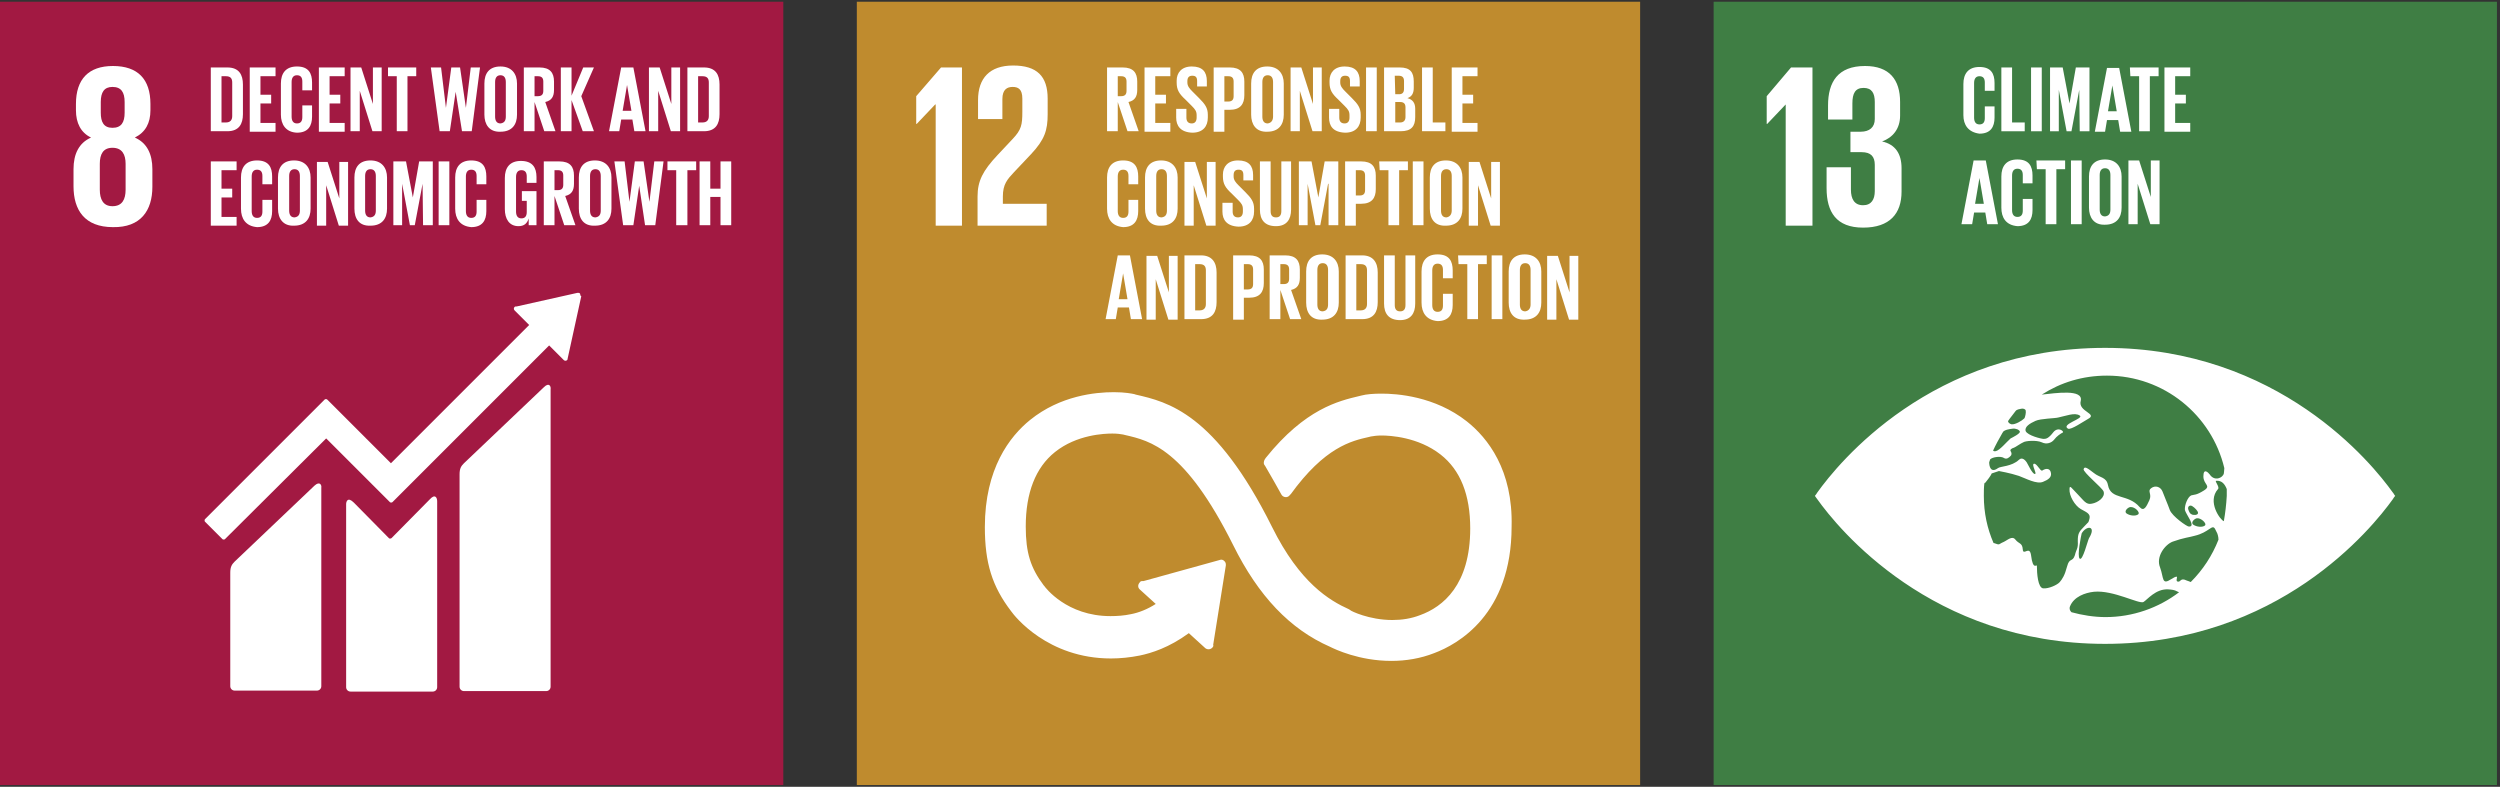
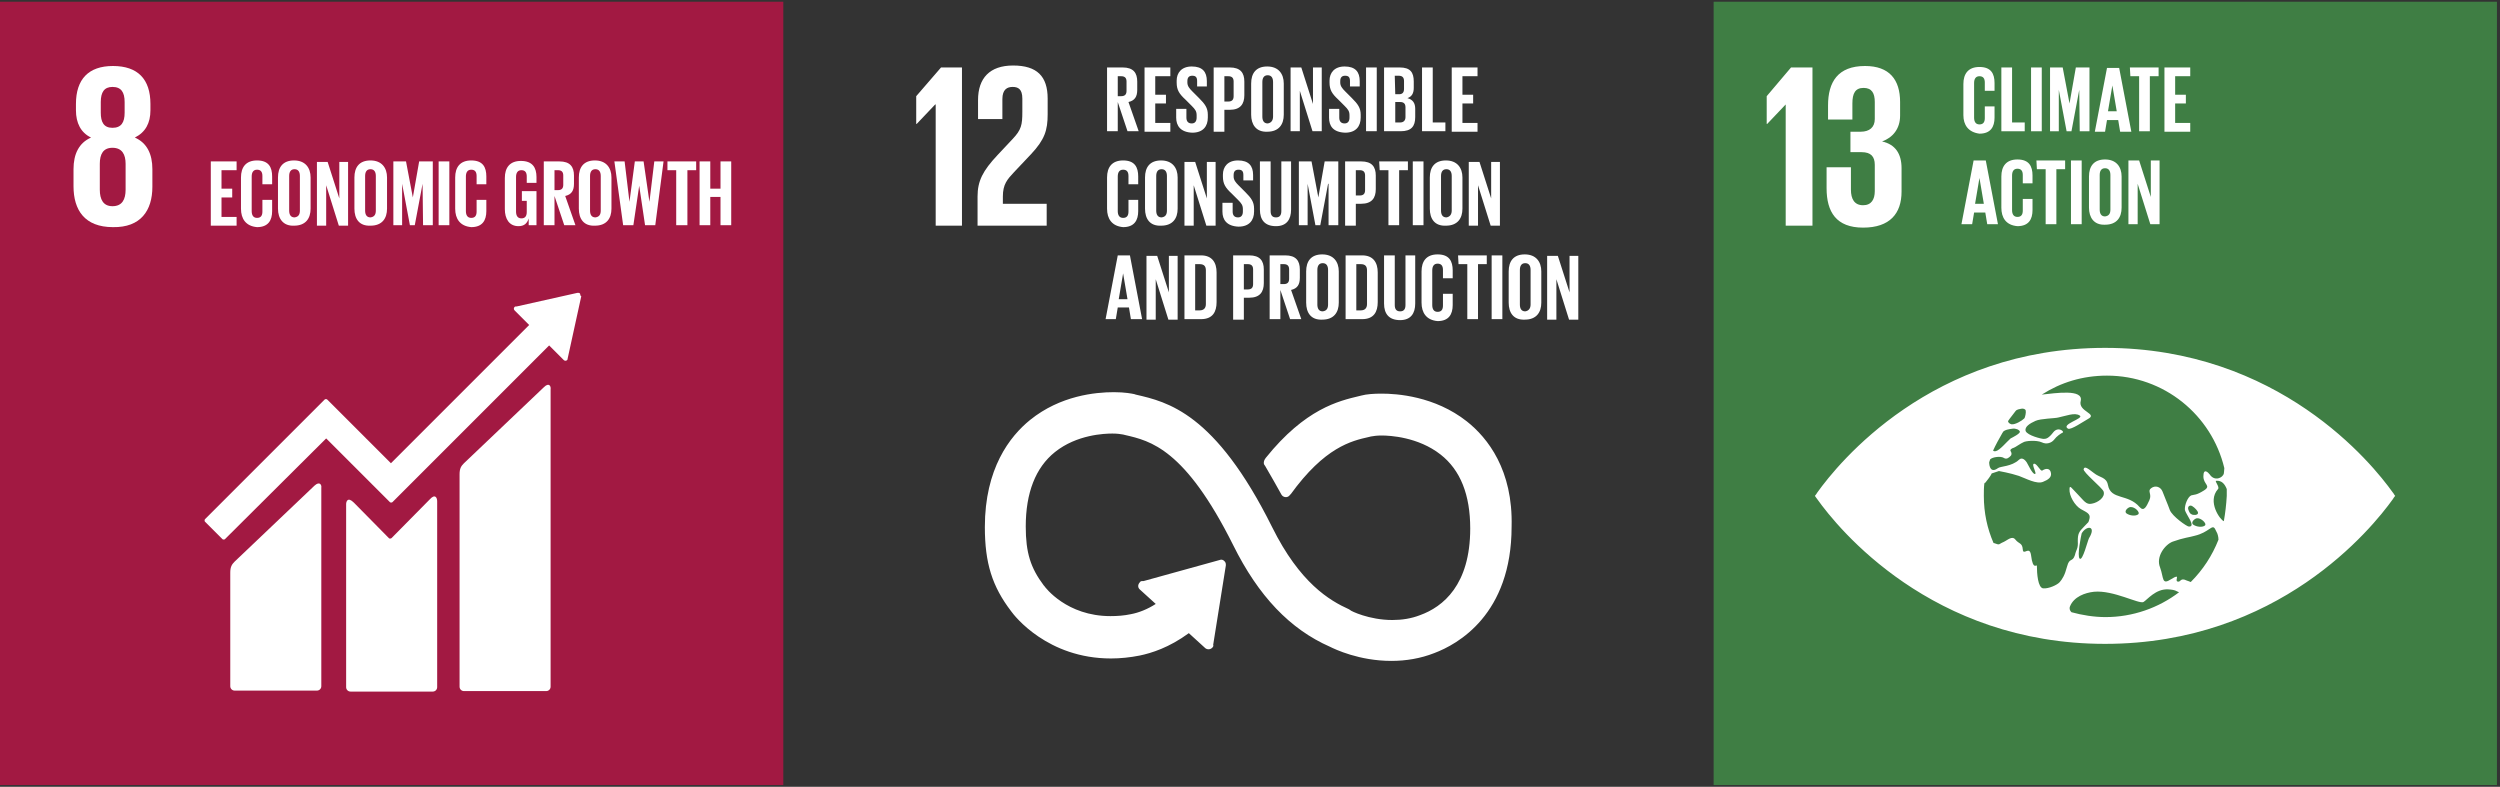
<svg xmlns="http://www.w3.org/2000/svg" width="537" height="169" viewBox="0 0 537 169" fill="none">
  <rect x="0" y="0" width="537" height="169" fill="#333333" stroke="none" />
  <path d="M0 0.373H168.255V168.627H0V0.373Z" fill="#A21942" />
  <path d="M32.731 40.109V36.345C32.731 33.103 31.581 30.698 28.967 29.548C31.267 28.398 32.313 26.411 32.313 23.692V22.332C32.313 16.999 29.594 14.176 24.261 14.176C19.033 14.176 16.314 16.999 16.314 22.332V23.692C16.314 26.411 17.36 28.502 19.555 29.548C16.941 30.698 15.791 33.103 15.791 36.345V40.005C15.791 45.129 18.196 48.789 24.261 48.789C30.222 48.893 32.731 45.233 32.731 40.109ZM21.647 21.914C21.647 19.823 22.379 18.672 24.157 18.672C26.039 18.672 26.771 19.823 26.771 21.914V24.215C26.771 26.306 26.039 27.456 24.157 27.456C22.274 27.456 21.647 26.201 21.647 24.215V21.914ZM26.98 40.737C26.98 42.828 26.248 44.292 24.157 44.292C22.17 44.292 21.438 42.828 21.438 40.737V35.195C21.438 33.103 22.17 31.744 24.157 31.744C26.248 31.744 26.98 33.208 26.98 35.195V40.737Z" fill="white" />
  <path d="M116.806 83.193L99.656 99.506C99.029 100.133 98.715 100.656 98.715 101.911V147.504C98.715 148.027 99.133 148.445 99.656 148.445H117.328C117.851 148.445 118.27 148.027 118.27 147.504V83.611C118.374 82.984 117.956 82.043 116.806 83.193ZM67.553 104.316L50.403 120.629C49.776 121.257 49.462 121.78 49.462 123.034V147.399C49.462 147.922 49.88 148.341 50.403 148.341H68.076C68.598 148.341 69.017 147.922 69.017 147.399V104.734C69.121 104.212 68.703 103.271 67.553 104.316Z" fill="white" />
  <path d="M124.648 63.429C124.648 63.324 124.648 63.115 124.543 63.011C124.439 62.906 124.334 62.906 124.23 62.906H124.021L110.949 65.834H110.74C110.635 65.834 110.531 65.938 110.531 65.938C110.322 66.148 110.322 66.461 110.531 66.67L110.635 66.775L113.668 69.808L83.97 99.506L70.271 85.807C70.166 85.702 69.853 85.702 69.748 85.807L65.984 89.572L44.024 111.531C43.919 111.636 43.919 111.95 44.024 112.054L47.788 115.819C47.893 115.923 48.207 115.923 48.311 115.819L70.062 94.173L79.996 104.107L83.761 107.871C83.865 107.976 84.179 107.976 84.284 107.871L117.955 74.2L121.093 77.337C121.302 77.546 121.615 77.546 121.825 77.337C121.929 77.232 121.929 77.127 121.929 77.023L124.857 63.638L124.648 63.429Z" fill="white" />
  <path d="M92.336 107.244L84.075 115.61C83.866 115.714 83.656 115.714 83.552 115.61L76.023 107.976C74.663 106.617 74.35 107.767 74.35 108.29V147.609C74.35 148.131 74.768 148.55 75.291 148.55H92.963C93.486 148.55 93.904 148.131 93.904 147.609V107.663C93.904 106.931 93.486 105.989 92.336 107.244Z" fill="white" />
-   <path d="M52.181 18.149V24.528C52.181 26.62 51.344 28.188 48.835 28.188H45.279V14.49H48.835C51.344 14.49 52.181 16.058 52.181 18.149ZM48.521 26.306C49.462 26.306 49.88 25.783 49.88 24.947V17.731C49.88 16.895 49.567 16.372 48.521 16.372H47.58V26.306H48.521ZM53.645 14.49H59.187V16.372H55.946V20.346H58.246V22.228H55.946V26.411H59.187V28.293H53.645V14.49ZM60.337 24.633V17.94C60.337 15.744 61.383 14.28 63.788 14.28C66.298 14.28 67.03 15.744 67.03 17.731V19.404H64.939V17.522C64.939 16.686 64.625 16.163 63.788 16.163C62.952 16.163 62.638 16.79 62.638 17.627V25.051C62.638 25.888 62.952 26.515 63.788 26.515C64.625 26.515 64.939 25.992 64.939 25.156V22.646H67.03V25.051C67.03 27.038 66.194 28.502 63.788 28.502C61.383 28.398 60.337 26.724 60.337 24.633ZM68.494 14.49H74.036V16.372H70.795V20.346H73.095V22.228H70.795V26.411H74.036V28.293H68.494V14.49ZM77.278 19.509V28.188H75.291V14.49H77.592L80.102 22.332V14.49H81.984V28.188H79.997L77.278 19.509ZM83.239 14.49H89.408V16.372H87.526V28.188H85.225V16.372H83.343V14.49H83.239ZM97.879 19.718L96.624 28.188H94.428L92.545 14.49H94.741L95.787 23.169L96.937 14.49H98.82L100.074 23.169L101.12 14.49H103.107L101.329 28.188H99.238L97.879 19.718ZM104.048 24.633V17.94C104.048 15.744 105.094 14.28 107.499 14.28C109.904 14.28 111.054 15.849 111.054 17.94V24.633C111.054 26.724 110.009 28.293 107.499 28.293C105.094 28.398 104.048 26.724 104.048 24.633ZM108.649 25.051V17.627C108.649 16.79 108.336 16.163 107.499 16.163C106.662 16.163 106.349 16.79 106.349 17.627V25.051C106.349 25.888 106.662 26.515 107.499 26.515C108.336 26.411 108.649 25.888 108.649 25.051ZM114.819 21.914V28.188H112.518V14.49H115.865C118.165 14.49 119.002 15.64 119.002 17.522V19.3C119.002 20.764 118.479 21.6 117.12 21.914L119.316 28.188H116.91L114.819 21.914ZM114.819 16.372V20.659H115.551C116.388 20.659 116.701 20.241 116.701 19.509V17.522C116.701 16.79 116.388 16.372 115.551 16.372H114.819ZM122.766 21.496V28.188H120.466V14.49H122.766V20.555L125.276 14.49H127.577L124.858 20.659L127.577 28.188H125.172L122.766 21.496ZM130.818 28.188L133.433 14.49H136.047L138.661 28.188H136.256L135.838 25.679H133.433L133.014 28.188H130.818ZM133.746 23.796H135.629L134.688 18.254L133.746 23.796ZM141.38 19.509V28.188H139.393V14.49H141.694L144.203 22.332V14.49H146.086V28.188H144.099L141.38 19.509ZM154.556 18.149V24.528C154.556 26.62 153.719 28.188 151.21 28.188H147.654V14.49H151.21C153.719 14.49 154.556 16.058 154.556 18.149ZM150.896 26.306C151.837 26.306 152.255 25.783 152.255 24.947V17.731C152.255 16.895 151.942 16.372 150.896 16.372H149.955V26.306H150.896Z" fill="white" />
  <path d="M45.279 34.672H50.822V36.555H47.58V40.528H49.88V42.41H47.58V46.593H50.822V48.476H45.279V34.672ZM51.763 44.816V38.123C51.763 35.927 52.808 34.463 55.214 34.463C57.723 34.463 58.455 35.927 58.455 37.914V39.587H56.364V37.809C56.364 36.973 56.05 36.45 55.214 36.45C54.377 36.45 54.063 37.077 54.063 37.914V45.339C54.063 46.175 54.377 46.803 55.214 46.803C56.05 46.803 56.364 46.28 56.364 45.443V42.933H58.455V45.339C58.455 47.325 57.619 48.789 55.214 48.789C52.808 48.58 51.763 47.012 51.763 44.816ZM59.71 44.816V38.123C59.71 35.927 60.756 34.463 63.161 34.463C65.566 34.463 66.716 36.032 66.716 38.123V44.816C66.716 46.907 65.671 48.476 63.161 48.476C60.86 48.58 59.71 47.012 59.71 44.816ZM64.416 45.234V37.809C64.416 36.973 64.102 36.345 63.266 36.345C62.429 36.345 62.115 36.973 62.115 37.809V45.234C62.115 46.071 62.429 46.698 63.266 46.698C64.102 46.593 64.416 46.071 64.416 45.234ZM70.063 39.796V48.476H68.076V34.777H70.376L72.886 42.62V34.777H74.768V48.476H72.781L70.063 39.796ZM76.128 44.816V38.123C76.128 35.927 77.174 34.463 79.579 34.463C81.984 34.463 83.134 36.032 83.134 38.123V44.816C83.134 46.907 82.088 48.476 79.579 48.476C77.174 48.58 76.128 47.012 76.128 44.816ZM80.729 45.234V37.809C80.729 36.973 80.415 36.345 79.579 36.345C78.742 36.345 78.428 36.973 78.428 37.809V45.234C78.428 46.071 78.742 46.698 79.579 46.698C80.415 46.593 80.729 46.071 80.729 45.234ZM90.768 39.483L89.094 48.371H88.049L86.376 39.483V48.371H84.493V34.672H87.212L88.676 42.41L90.036 34.672H92.964V48.371H90.872L90.768 39.483ZM94.219 34.672H96.519V48.371H94.219V34.672ZM97.774 44.816V38.123C97.774 35.927 98.82 34.463 101.225 34.463C103.734 34.463 104.466 35.927 104.466 37.914V39.587H102.375V37.809C102.375 36.973 102.061 36.45 101.225 36.45C100.388 36.45 100.074 37.077 100.074 37.914V45.339C100.074 46.175 100.388 46.803 101.225 46.803C102.061 46.803 102.375 46.28 102.375 45.443V42.933H104.466V45.339C104.466 47.325 103.63 48.789 101.225 48.789C98.82 48.58 97.774 47.012 97.774 44.816ZM111.996 41.051H115.237V48.371H113.564V46.907C113.25 47.953 112.623 48.58 111.368 48.58C109.381 48.58 108.44 47.012 108.44 44.92V38.228C108.44 36.032 109.486 34.568 111.891 34.568C114.401 34.568 115.237 36.032 115.237 38.019V39.273H113.146V37.914C113.146 37.077 112.832 36.555 111.996 36.555C111.159 36.555 110.845 37.182 110.845 38.019V45.443C110.845 46.28 111.159 46.907 111.996 46.907C112.728 46.907 113.146 46.489 113.146 45.548V43.142H112.1V41.051H111.996ZM119.106 42.097V48.371H116.806V34.672H120.152C122.453 34.672 123.289 35.822 123.289 37.705V39.483C123.289 40.947 122.766 41.783 121.407 42.097L123.603 48.371H121.198L119.106 42.097ZM119.106 36.555V40.842H119.838C120.675 40.842 120.989 40.424 120.989 39.692V37.705C120.989 36.973 120.675 36.555 119.838 36.555H119.106ZM124.335 44.816V38.123C124.335 35.927 125.381 34.463 127.786 34.463C130.191 34.463 131.341 36.032 131.341 38.123V44.816C131.341 46.907 130.296 48.476 127.786 48.476C125.381 48.58 124.335 47.012 124.335 44.816ZM129.041 45.234V37.809C129.041 36.973 128.727 36.345 127.89 36.345C127.054 36.345 126.74 36.973 126.74 37.809V45.234C126.74 46.071 127.054 46.698 127.89 46.698C128.727 46.593 129.041 46.071 129.041 45.234ZM137.302 39.901L136.047 48.371H133.851L131.969 34.672H134.165L135.21 43.352L136.361 34.672H138.243L139.498 43.352L140.543 34.672H142.53L140.753 48.371H138.557L137.302 39.901ZM143.367 34.672H149.537V36.555H147.654V48.371H145.249V36.555H143.367V34.672ZM154.765 42.306H152.569V48.371H150.269V34.672H152.569V40.528H154.765V34.672H157.066V48.371H154.765V42.306Z" fill="white" />
-   <path d="M184.045 0.373H352.3V168.627H184.045V0.373Z" fill="#BF8B2E" />
  <path d="M200.881 22.437H200.986V48.475H206.632V14.49H202.136L196.803 20.66V26.62H196.907L200.881 22.437ZM210.083 21.496V25.574H215.312V21.287C215.312 19.196 216.358 18.673 217.508 18.673C218.658 18.673 219.599 19.091 219.599 21.182V24.006C219.599 26.829 219.39 27.875 217.508 29.862L214.266 33.313C211.129 36.659 209.979 38.855 209.979 42.201V48.475H224.828V43.77H215.416V42.201C215.416 39.587 216.357 38.541 217.821 36.973L221.481 33.103C224.409 29.966 225.037 27.98 225.037 24.529V21.182C225.037 16.372 222.736 14.072 217.612 14.072C212.593 14.072 210.083 16.79 210.083 21.496ZM315.073 90.513C308.171 85.075 300.014 84.552 296.773 84.552C295.1 84.552 293.531 84.657 292.381 84.971L291.962 85.075C287.57 86.121 280.355 87.794 271.885 98.356L271.676 98.669C271.571 98.879 271.466 99.088 271.466 99.297C271.466 99.506 271.466 99.715 271.571 99.82L271.78 100.134C273.14 102.434 274.29 104.525 275.231 106.199C275.545 106.826 276.486 107.035 277.009 106.408C277.113 106.303 277.113 106.199 277.218 106.199C284.538 96.055 290.289 94.696 294.054 93.859L294.472 93.755C294.995 93.65 295.832 93.546 296.773 93.546C298.55 93.546 304.615 93.859 309.426 97.624C313.713 100.97 315.805 106.303 315.805 113.519C315.805 125.649 309.949 130.355 305.034 132.132C303.151 132.864 301.165 133.178 299.073 133.178C294.054 133.178 290.08 131.191 290.08 131.087L289.766 130.877C285.583 128.995 279.205 125.231 273.244 113.205C261.009 88.631 250.761 86.33 243.964 84.762L243.651 84.657C243.128 84.552 241.664 84.239 239.259 84.239C235.285 84.239 227.756 84.971 221.272 90.199C216.88 93.755 211.547 100.656 211.547 113.205C211.547 120.943 213.116 125.963 217.194 131.296C217.926 132.341 225.037 141.439 238.631 141.439C240.618 141.439 242.709 141.23 244.801 140.812C247.31 140.289 251.075 139.138 255.362 136.001L258.918 139.243C259.336 139.557 259.964 139.557 260.382 139.138C260.591 138.929 260.696 138.72 260.591 138.511L263.31 121.466V121.257C263.31 120.943 263.205 120.734 262.996 120.525C262.787 120.316 262.578 120.211 262.264 120.211L245.637 124.812H245.324C245.115 124.812 244.905 124.917 244.801 125.126C244.592 125.335 244.487 125.649 244.487 125.858C244.487 126.172 244.592 126.381 244.801 126.59L248.252 129.727C246.474 130.877 244.592 131.609 242.919 131.923C241.455 132.237 239.991 132.341 238.527 132.341C229.115 132.341 224.514 126.172 224.305 125.858L224.2 125.753C221.377 121.989 220.331 118.747 220.331 113.1C220.331 105.885 222.423 100.447 226.605 97.101C231.311 93.336 237.272 93.127 238.945 93.127C239.886 93.127 240.722 93.232 241.245 93.336L241.664 93.441C247.101 94.696 254.526 96.369 264.879 117.074C270.316 128.054 277.113 135.165 285.688 138.929C286.734 139.452 291.962 141.962 298.864 141.962C302.001 141.962 305.138 141.439 308.066 140.289C313.086 138.406 324.693 132.028 324.693 113.1C325.007 100.97 319.569 94.068 315.073 90.513Z" fill="white" />
  <path d="M240.095 21.914V28.188H237.795V14.49H241.141C243.442 14.49 244.278 15.64 244.278 17.522V19.3C244.278 20.764 243.755 21.6 242.396 21.914L244.592 28.188H242.187L240.095 21.914ZM240.095 16.372V20.659H240.828C241.664 20.659 241.978 20.241 241.978 19.509V17.522C241.978 16.79 241.664 16.372 240.828 16.372H240.095ZM245.847 14.49H251.389V16.372H248.147V20.346H250.448V22.228H248.147V26.411H251.389V28.293H245.847V14.49ZM252.644 25.26V23.378H254.84V25.26C254.84 25.992 255.154 26.515 255.99 26.515C256.722 26.515 257.036 25.992 257.036 25.26V24.738C257.036 23.901 256.722 23.483 255.99 22.751L254.631 21.391C253.271 20.136 252.748 19.3 252.748 17.731V17.313C252.748 15.64 253.794 14.28 255.99 14.28C258.291 14.28 259.232 15.431 259.232 17.418V18.568H257.141V17.418C257.141 16.581 256.827 16.267 256.095 16.267C255.467 16.267 255.049 16.581 255.049 17.418V17.731C255.049 18.463 255.467 18.986 256.095 19.613L257.559 21.078C258.814 22.332 259.441 23.169 259.441 24.633V25.26C259.441 27.143 258.395 28.502 256.095 28.502C253.585 28.398 252.644 27.038 252.644 25.26ZM260.696 14.49H264.147C266.447 14.49 267.284 15.64 267.284 17.522V20.45C267.284 22.332 266.447 23.587 264.147 23.587H262.997V28.293H260.696V14.49ZM262.997 16.372V21.809H263.833C264.67 21.809 264.983 21.391 264.983 20.659V17.522C264.983 16.79 264.67 16.372 263.833 16.372H262.997ZM268.748 24.633V17.94C268.748 15.744 269.794 14.28 272.199 14.28C274.604 14.28 275.754 15.849 275.754 17.94V24.633C275.754 26.724 274.709 28.293 272.199 28.293C269.794 28.398 268.748 26.724 268.748 24.633ZM273.454 25.051V17.627C273.454 16.79 273.14 16.163 272.303 16.163C271.467 16.163 271.153 16.79 271.153 17.627V25.051C271.153 25.888 271.467 26.515 272.303 26.515C273.035 26.411 273.454 25.888 273.454 25.051ZM279.205 19.509V28.188H277.218V14.49H279.519L282.028 22.332V14.49H283.911V28.188H281.924L279.205 19.509ZM285.479 25.26V23.378H287.675V25.26C287.675 25.992 287.989 26.515 288.825 26.515C289.557 26.515 289.871 25.992 289.871 25.26V24.738C289.871 23.901 289.557 23.483 288.825 22.751L287.466 21.391C286.107 20.136 285.584 19.3 285.584 17.731V17.313C285.584 15.64 286.63 14.28 288.825 14.28C291.126 14.28 292.067 15.431 292.067 17.418V18.568H289.976V17.418C289.976 16.581 289.662 16.267 288.93 16.267C288.303 16.267 287.884 16.581 287.884 17.418V17.731C287.884 18.463 288.303 18.986 288.93 19.613L290.394 21.078C291.649 22.332 292.276 23.169 292.276 24.633V25.26C292.276 27.143 291.231 28.502 288.93 28.502C286.316 28.398 285.479 27.038 285.479 25.26ZM293.427 14.49H295.727V28.188H293.427V14.49ZM297.296 14.49H300.642C302.943 14.49 303.675 15.535 303.675 17.522V18.881C303.675 20.032 303.256 20.764 302.315 21.078C303.465 21.391 303.988 22.123 303.988 23.378V25.156C303.988 27.143 303.152 28.188 300.851 28.188H297.296V14.49ZM299.701 20.241H300.538C301.27 20.241 301.583 19.823 301.583 19.091V17.418C301.583 16.686 301.27 16.267 300.433 16.267H299.596L299.701 20.241ZM299.701 22.019V26.306H300.747C301.479 26.306 301.897 25.888 301.897 25.156V23.064C301.897 22.332 301.583 21.914 300.747 21.914H299.701V22.019ZM305.452 14.49H307.753V26.306H310.472V28.188H305.452V14.49ZM311.831 14.49H317.373V16.372H314.132V20.346H316.432V22.228H314.132V26.411H317.373V28.293H311.831V14.49Z" fill="white" />
  <path d="M237.795 44.816V38.123C237.795 35.927 238.841 34.463 241.246 34.463C243.755 34.463 244.487 35.927 244.487 37.914V39.587H242.396V37.809C242.396 36.973 242.082 36.45 241.246 36.45C240.409 36.45 240.095 37.077 240.095 37.914V45.339C240.095 46.175 240.409 46.803 241.246 46.803C242.082 46.803 242.396 46.28 242.396 45.443V42.933H244.487V45.339C244.487 47.325 243.651 48.789 241.246 48.789C238.841 48.58 237.795 47.012 237.795 44.816ZM245.951 44.816V38.123C245.951 35.927 246.997 34.463 249.402 34.463C251.807 34.463 252.958 36.032 252.958 38.123V44.816C252.958 46.907 251.912 48.476 249.402 48.476C246.997 48.58 245.951 47.012 245.951 44.816ZM250.657 45.234V37.809C250.657 36.973 250.343 36.345 249.507 36.345C248.67 36.345 248.357 36.973 248.357 37.809V45.234C248.357 46.071 248.67 46.698 249.507 46.698C250.343 46.593 250.657 46.071 250.657 45.234ZM256.408 39.796V48.476H254.422V34.777H256.722L259.232 42.62V34.777H261.114V48.476H259.127L256.408 39.796ZM262.578 45.443V43.561H264.774V45.443C264.774 46.175 265.088 46.698 265.925 46.698C266.657 46.698 266.97 46.175 266.97 45.443V44.92C266.97 44.084 266.657 43.665 265.925 42.933L264.565 41.574C263.206 40.319 262.683 39.483 262.683 37.914V37.496C262.683 35.823 263.729 34.463 265.925 34.463C268.225 34.463 269.166 35.613 269.166 37.6V38.751H267.075V37.6C267.075 36.764 266.761 36.45 266.029 36.45C265.402 36.45 264.983 36.764 264.983 37.6V37.914C264.983 38.646 265.402 39.169 266.029 39.796L267.493 41.26C268.748 42.515 269.375 43.352 269.375 44.816V45.443C269.375 47.325 268.33 48.685 266.029 48.685C263.519 48.58 262.578 47.221 262.578 45.443ZM277.323 34.672V45.025C277.323 47.116 276.382 48.58 274.081 48.58C271.676 48.58 270.63 47.221 270.63 45.025V34.672H272.931V45.339C272.931 46.175 273.244 46.698 274.081 46.698C274.918 46.698 275.231 46.175 275.231 45.339V34.672H277.323ZM285.27 39.483L283.597 48.371H282.551L280.878 39.483V48.371H278.996V34.672H281.715L283.179 42.41L284.538 34.672H287.466V48.371H285.375V39.483H285.27ZM288.93 34.672H292.381C294.681 34.672 295.518 35.822 295.518 37.705V40.633C295.518 42.515 294.681 43.77 292.381 43.77H291.231V48.476H288.93V34.672ZM291.231 36.555V41.992H292.067C292.904 41.992 293.218 41.574 293.218 40.842V37.705C293.218 36.973 292.904 36.555 292.067 36.555H291.231ZM296.25 34.672H302.42V36.555H300.538V48.371H298.237V36.555H296.355L296.25 34.672ZM303.465 34.672H305.766V48.371H303.465V34.672ZM307.125 44.816V38.123C307.125 35.927 308.171 34.463 310.576 34.463C312.981 34.463 314.132 36.032 314.132 38.123V44.816C314.132 46.907 313.086 48.476 310.576 48.476C308.171 48.58 307.125 47.012 307.125 44.816ZM311.831 45.234V37.809C311.831 36.973 311.517 36.345 310.681 36.345C309.844 36.345 309.531 36.973 309.531 37.809V45.234C309.531 46.071 309.844 46.698 310.681 46.698C311.413 46.593 311.831 46.071 311.831 45.234ZM317.478 39.796V48.476H315.491V34.777H317.792L320.301 42.62V34.777H322.184V48.476H320.197L317.478 39.796Z" fill="white" />
  <path d="M237.48 68.553L240.095 54.854H242.709L245.323 68.553H242.918L242.5 66.043H240.095L239.676 68.553H237.48ZM240.304 64.266H242.186L241.245 58.723L240.304 64.266ZM248.251 59.978V68.658H246.264V54.959H248.565L251.075 62.802V54.959H252.957V68.658H250.97L248.251 59.978ZM261.323 58.514V64.893C261.323 66.984 260.486 68.553 257.976 68.553H254.421V54.854H257.976C260.381 54.854 261.323 56.423 261.323 58.514ZM257.663 66.671C258.604 66.671 259.022 66.148 259.022 65.311V58.096C259.022 57.259 258.708 56.736 257.663 56.736H256.722V66.671H257.663ZM264.878 54.854H268.329C270.629 54.854 271.466 56.005 271.466 57.887V60.815C271.466 62.697 270.629 63.952 268.329 63.952H267.179V68.658H264.878V54.854ZM267.179 56.736V62.174H268.015C268.852 62.174 269.166 61.756 269.166 61.024V57.887C269.166 57.155 268.852 56.736 268.015 56.736H267.179ZM275.021 62.279V68.553H272.721V54.854H276.067C278.368 54.854 279.204 56.005 279.204 57.887V59.664C279.204 61.129 278.681 61.965 277.322 62.279L279.518 68.553H277.113L275.021 62.279ZM275.021 56.736V61.024H275.753C276.59 61.024 276.904 60.606 276.904 59.874V57.887C276.904 57.155 276.59 56.736 275.753 56.736H275.021ZM280.564 64.998V58.305C280.564 56.109 281.609 54.645 284.015 54.645C286.42 54.645 287.57 56.214 287.57 58.305V64.998C287.57 67.089 286.524 68.658 284.015 68.658C281.609 68.762 280.564 67.194 280.564 64.998ZM285.269 65.416V57.991C285.269 57.155 284.956 56.527 284.119 56.527C283.283 56.527 282.969 57.155 282.969 57.991V65.416C282.969 66.252 283.283 66.88 284.119 66.88C284.956 66.775 285.269 66.252 285.269 65.416ZM295.936 58.514V64.893C295.936 66.984 295.099 68.553 292.589 68.553H289.034V54.854H292.589C294.995 54.854 295.936 56.423 295.936 58.514ZM292.276 66.671C293.217 66.671 293.635 66.148 293.635 65.311V58.096C293.635 57.259 293.321 56.736 292.276 56.736H291.335V66.671H292.276ZM303.988 54.854V65.207C303.988 67.298 303.046 68.762 300.746 68.762C298.341 68.762 297.295 67.403 297.295 65.207V54.854H299.596V65.52C299.596 66.357 299.909 66.88 300.746 66.88C301.582 66.88 301.896 66.357 301.896 65.52V54.854H303.988ZM305.347 64.998V58.305C305.347 56.109 306.393 54.645 308.798 54.645C311.308 54.645 312.04 56.109 312.04 58.096V59.769H309.948V57.991C309.948 57.155 309.635 56.632 308.798 56.632C307.961 56.632 307.648 57.259 307.648 58.096V65.52C307.648 66.357 307.961 66.984 308.798 66.984C309.635 66.984 309.948 66.462 309.948 65.625V63.115H312.04V65.52C312.04 67.507 311.203 68.971 308.798 68.971C306.393 68.762 305.347 67.194 305.347 64.998ZM313.19 54.854H319.36V56.736H317.477V68.553H315.177V56.736H313.294L313.19 54.854ZM320.405 54.854H322.706V68.553H320.405V54.854ZM324.065 64.998V58.305C324.065 56.109 325.111 54.645 327.516 54.645C329.921 54.645 331.072 56.214 331.072 58.305V64.998C331.072 67.089 330.026 68.658 327.516 68.658C325.111 68.762 324.065 67.194 324.065 64.998ZM328.771 65.416V57.991C328.771 57.155 328.457 56.527 327.621 56.527C326.784 56.527 326.47 57.155 326.47 57.991V65.416C326.47 66.252 326.784 66.88 327.621 66.88C328.353 66.775 328.771 66.252 328.771 65.416ZM334.313 59.978V68.658H332.326V54.959H334.627L337.137 62.802V54.959H339.019V68.658H337.032L334.313 59.978Z" fill="white" />
  <path d="M368.09 0.373H536.345V168.627H368.09V0.373Z" fill="#3F7E44" />
  <path d="M389.318 14.49V48.476H383.567V22.438L379.593 26.62H379.488V20.66L384.717 14.49H389.318ZM408.141 21.915V24.843C408.141 27.666 406.572 29.548 404.272 30.385C407.095 31.012 408.454 32.999 408.454 36.136V41.156C408.454 45.861 405.945 48.894 400.193 48.894C394.442 48.894 392.351 45.548 392.351 40.424V35.927H397.579V40.737C397.579 42.724 398.311 44.084 400.193 44.084C401.971 44.084 402.703 42.829 402.703 41.051V35.404C402.703 33.627 401.866 32.685 399.88 32.685H397.474V28.294H399.67C401.553 28.294 402.703 27.352 402.703 25.575V21.915C402.703 20.032 402.076 18.882 400.298 18.882C398.52 18.882 397.893 20.032 397.893 22.228V25.679H392.664V22.647C392.664 17.627 394.756 14.176 400.612 14.176C405.84 14.176 408.141 17.104 408.141 21.915ZM513.967 105.781C509.575 99.611 489.497 74.723 452.165 74.723C414.833 74.723 394.86 99.506 390.364 105.781C390.155 106.094 390.05 106.303 389.841 106.513C389.945 106.722 390.155 106.931 390.364 107.245C394.756 113.414 414.833 138.302 452.165 138.302C489.392 138.302 509.47 113.519 513.967 107.245C514.176 106.931 514.28 106.722 514.489 106.513C514.28 106.303 514.176 105.99 513.967 105.781ZM431.356 90.409C431.669 89.886 432.819 88.526 432.924 88.317C433.238 87.899 433.761 87.899 434.179 87.794C434.597 87.69 435.12 87.899 435.12 88.213C435.225 88.526 435.015 89.677 434.806 89.886C434.283 90.409 432.819 91.245 432.087 91.141C431.565 91.036 431.251 90.618 431.356 90.409ZM430.101 93.023C430.205 92.918 430.205 92.918 430.205 92.814C430.623 92.291 431.565 92.186 432.297 92.082C432.924 91.977 433.761 92.291 433.865 92.709C433.97 93.127 432.297 93.964 431.878 94.173C430.937 95.01 429.578 96.683 428.741 96.892C428.428 96.997 428.218 96.892 428.114 96.787C428.637 95.637 429.369 94.278 430.101 93.023ZM444.009 121.675C443.486 123.662 442.963 124.394 442.44 125.022C441.917 125.649 440.035 126.486 438.885 126.381C437.734 126.277 437.525 123.139 437.525 121.571C437.525 121.048 436.689 122.721 436.27 119.27C435.957 117.074 434.597 119.479 434.493 118.015C434.388 116.551 433.656 116.865 432.924 115.924C432.192 114.983 431.251 116.029 430.31 116.447C429.264 116.865 429.682 117.179 428.323 116.656H428.218C426.859 113.519 426.127 110.173 426.127 106.513C426.127 105.676 426.127 104.735 426.232 103.898C426.232 103.794 426.336 103.689 426.441 103.689C427.8 102.016 427.8 101.702 427.8 101.702L429.369 101.179C429.369 101.179 431.774 101.598 433.656 102.225C435.12 102.748 437.525 104.107 438.885 103.48C439.93 103.062 440.662 102.539 440.558 101.702C440.453 100.657 439.617 100.447 438.675 101.075C438.257 101.284 437.525 99.506 436.898 99.611C436.27 99.716 437.63 101.807 437.107 101.807C436.584 101.911 435.538 99.611 435.329 99.297C435.12 98.984 434.388 98.042 433.656 98.774C432.087 100.238 429.682 100.134 429.16 100.552C427.591 101.702 427.277 100.134 427.277 99.297C427.382 99.088 427.382 98.879 427.486 98.67C428.009 98.147 429.787 97.938 430.414 98.356C431.042 98.774 431.565 98.251 431.878 97.938C432.192 97.624 432.087 97.206 431.878 96.892C431.669 96.578 432.192 96.265 432.61 96.16C432.924 96.055 434.074 95.219 434.597 95.01C435.015 94.696 437.421 94.487 438.571 95.01C439.617 95.533 440.662 95.114 441.185 94.487C441.813 93.65 442.649 93.127 443.067 92.918C443.486 92.709 442.126 91.559 441.081 92.814C440.035 94.173 439.512 94.278 438.989 94.278C438.466 94.278 435.538 93.546 435.12 92.605C434.806 91.663 436.061 90.931 437.211 90.409C438.362 89.886 441.394 89.886 442.126 89.677C443.695 89.363 445.682 88.526 446.727 89.258C447.773 89.886 442.545 91.141 444.218 92.082C444.845 92.395 447.564 90.513 448.505 89.99C450.701 88.84 446.309 88.422 446.937 86.121C447.564 83.507 441.499 84.448 438.571 84.762C442.649 82.147 447.355 80.684 452.583 80.684C464.818 80.684 475.066 89.154 477.785 100.552C477.785 101.075 477.68 101.493 477.68 101.702C477.471 102.643 475.694 103.48 474.648 101.911C474.334 101.493 473.288 100.448 473.288 102.33C473.288 104.107 475.066 104.317 473.393 105.362C471.72 106.408 471.406 106.199 470.674 106.408C469.942 106.722 469.21 108.499 469.315 109.545C469.524 110.486 471.824 113.205 470.151 113.101C469.733 113.101 466.596 110.905 466.073 109.545C465.55 108.081 464.923 106.722 464.505 105.571C464.086 104.526 462.936 104.212 462.099 104.839C461.158 105.467 462.309 106.094 461.681 107.454C461.054 108.813 460.531 109.963 459.59 108.918C457.08 105.99 453.42 107.454 452.793 104.212C452.479 102.434 451.015 102.643 449.76 101.598C448.505 100.657 447.773 100.029 447.564 100.761C447.355 101.389 451.538 104.735 451.851 105.571C452.27 106.826 450.597 107.977 449.342 108.186C448.087 108.499 447.564 107.454 446.309 106.199C445.054 104.944 444.531 104.003 444.531 105.049C444.427 106.513 445.682 108.604 446.937 109.336C447.982 109.963 449.133 110.277 448.819 111.427C448.505 112.473 448.819 111.846 447.669 113.101C446.518 114.251 446.309 114.669 446.309 116.238C446.414 117.911 445.995 117.911 445.682 119.27C445.159 120.839 444.531 119.689 444.009 121.675ZM471.929 111.323C472.766 111.218 474.125 112.473 473.602 112.891C473.079 113.31 471.824 113.205 471.092 112.682C470.465 112.159 471.511 111.323 471.929 111.323ZM470.779 110.486C470.465 110.382 470.256 110.068 470.047 109.441C469.838 108.813 470.36 108.395 470.883 108.709C471.406 109.022 472.138 109.754 472.138 110.173C472.138 110.695 471.092 110.695 470.779 110.486ZM459.276 110.486C458.753 110.905 457.498 110.8 456.766 110.277C456.139 109.754 457.185 108.918 457.603 108.918C458.544 108.813 459.799 110.068 459.276 110.486ZM448.714 115.61C448.401 116.238 447.355 120.525 446.727 120.002C446.1 119.479 447.041 114.983 447.146 114.565C448.191 112.787 450.387 112.891 448.714 115.61ZM452.27 132.551C449.76 132.551 447.25 132.132 444.95 131.505C444.636 131.191 444.427 130.773 444.636 130.25C445.473 128.159 447.878 127.322 449.76 127.113C453.943 126.695 459.485 129.832 460.426 129.309C461.263 128.786 463.041 126.486 465.655 126.59C467.433 126.695 467.432 127.009 468.06 127.218C463.668 130.564 458.126 132.551 452.27 132.551ZM470.57 125.022C470.36 124.917 470.047 124.813 469.733 124.708C468.269 123.976 468.478 125.126 467.746 124.917C467.014 124.708 468.583 123.035 466.387 124.394C464.295 125.754 464.818 124.185 463.982 121.885C463.041 119.584 465.027 116.97 466.701 116.342C469.001 115.506 470.36 115.401 471.406 115.087C474.543 114.355 475.171 112.473 475.798 113.623L476.112 114.251C476.321 114.565 476.53 115.297 476.53 115.924C475.171 119.375 473.184 122.407 470.57 125.022ZM477.68 111.95C476.948 111.741 474.02 107.767 476.426 105.049C476.844 104.63 475.694 103.375 476.007 103.271C477.262 103.166 477.89 104.003 478.308 105.049V106.513C478.203 108.395 477.994 110.173 477.68 111.95ZM421.735 24.738V18.046C421.735 15.85 422.781 14.386 425.186 14.386C427.696 14.386 428.428 15.85 428.428 17.836V19.51H426.336V17.732C426.336 16.895 426.022 16.372 425.186 16.372C424.349 16.372 424.036 17 424.036 17.836V25.261C424.036 26.098 424.349 26.725 425.186 26.725C426.022 26.725 426.336 26.202 426.336 25.366V22.856H428.428V25.261C428.428 27.248 427.591 28.712 425.186 28.712C422.781 28.398 421.735 26.829 421.735 24.738ZM429.891 14.49H432.192V26.307H434.911V28.189H429.891V14.49ZM436.27 14.49H438.571V28.189H436.27V14.49ZM446.623 19.3L444.95 28.189H443.904L442.231 19.3V28.189H440.349V14.49H443.067L444.531 22.228L445.891 14.49H448.819V28.189H446.727L446.623 19.3ZM449.969 28.294L452.583 14.595H455.198L457.812 28.294H455.407L454.989 25.784H452.583L452.165 28.294H449.969ZM452.793 23.901H454.675L453.734 18.359L452.793 23.901ZM457.498 14.49H463.668V16.372H461.786V28.189H459.485V16.372H457.603L457.498 14.49ZM464.923 14.49H470.465V16.372H467.223V20.346H469.524V22.228H467.223V26.411H470.465V28.294H464.923V14.49ZM421.317 48.162L423.931 34.463H426.545L429.16 48.162H426.859L426.441 45.652H424.036L423.617 48.162H421.317ZM424.245 43.77H426.127L425.186 38.228L424.245 43.77ZM429.891 44.607V37.914C429.891 35.718 430.937 34.254 433.342 34.254C435.852 34.254 436.584 35.718 436.584 37.705V39.378H434.493V37.6C434.493 36.764 434.179 36.241 433.342 36.241C432.506 36.241 432.192 36.868 432.192 37.705V45.129C432.192 45.966 432.506 46.593 433.342 46.593C434.179 46.593 434.493 46.071 434.493 45.234V42.724H436.584V45.129C436.584 47.116 435.747 48.58 433.342 48.58C430.833 48.371 429.891 46.698 429.891 44.607ZM437.421 34.463H443.59V36.346H441.708V48.162H439.407V36.346H437.525L437.421 34.463ZM444.845 34.463H447.146V48.162H444.845V34.463ZM448.714 44.607V37.914C448.714 35.718 449.76 34.254 452.165 34.254C454.57 34.254 455.721 35.823 455.721 37.914V44.607C455.721 46.698 454.675 48.267 452.165 48.267C449.76 48.371 448.714 46.698 448.714 44.607ZM453.315 45.025V37.6C453.315 36.764 453.002 36.136 452.165 36.136C451.329 36.136 451.015 36.764 451.015 37.6V45.025C451.015 45.861 451.329 46.489 452.165 46.489C453.002 46.384 453.315 45.861 453.315 45.025ZM459.171 39.483V48.162H457.185V34.463H459.485L461.995 42.306V34.463H463.877V48.162H461.89L459.171 39.483Z" fill="white" />
</svg>